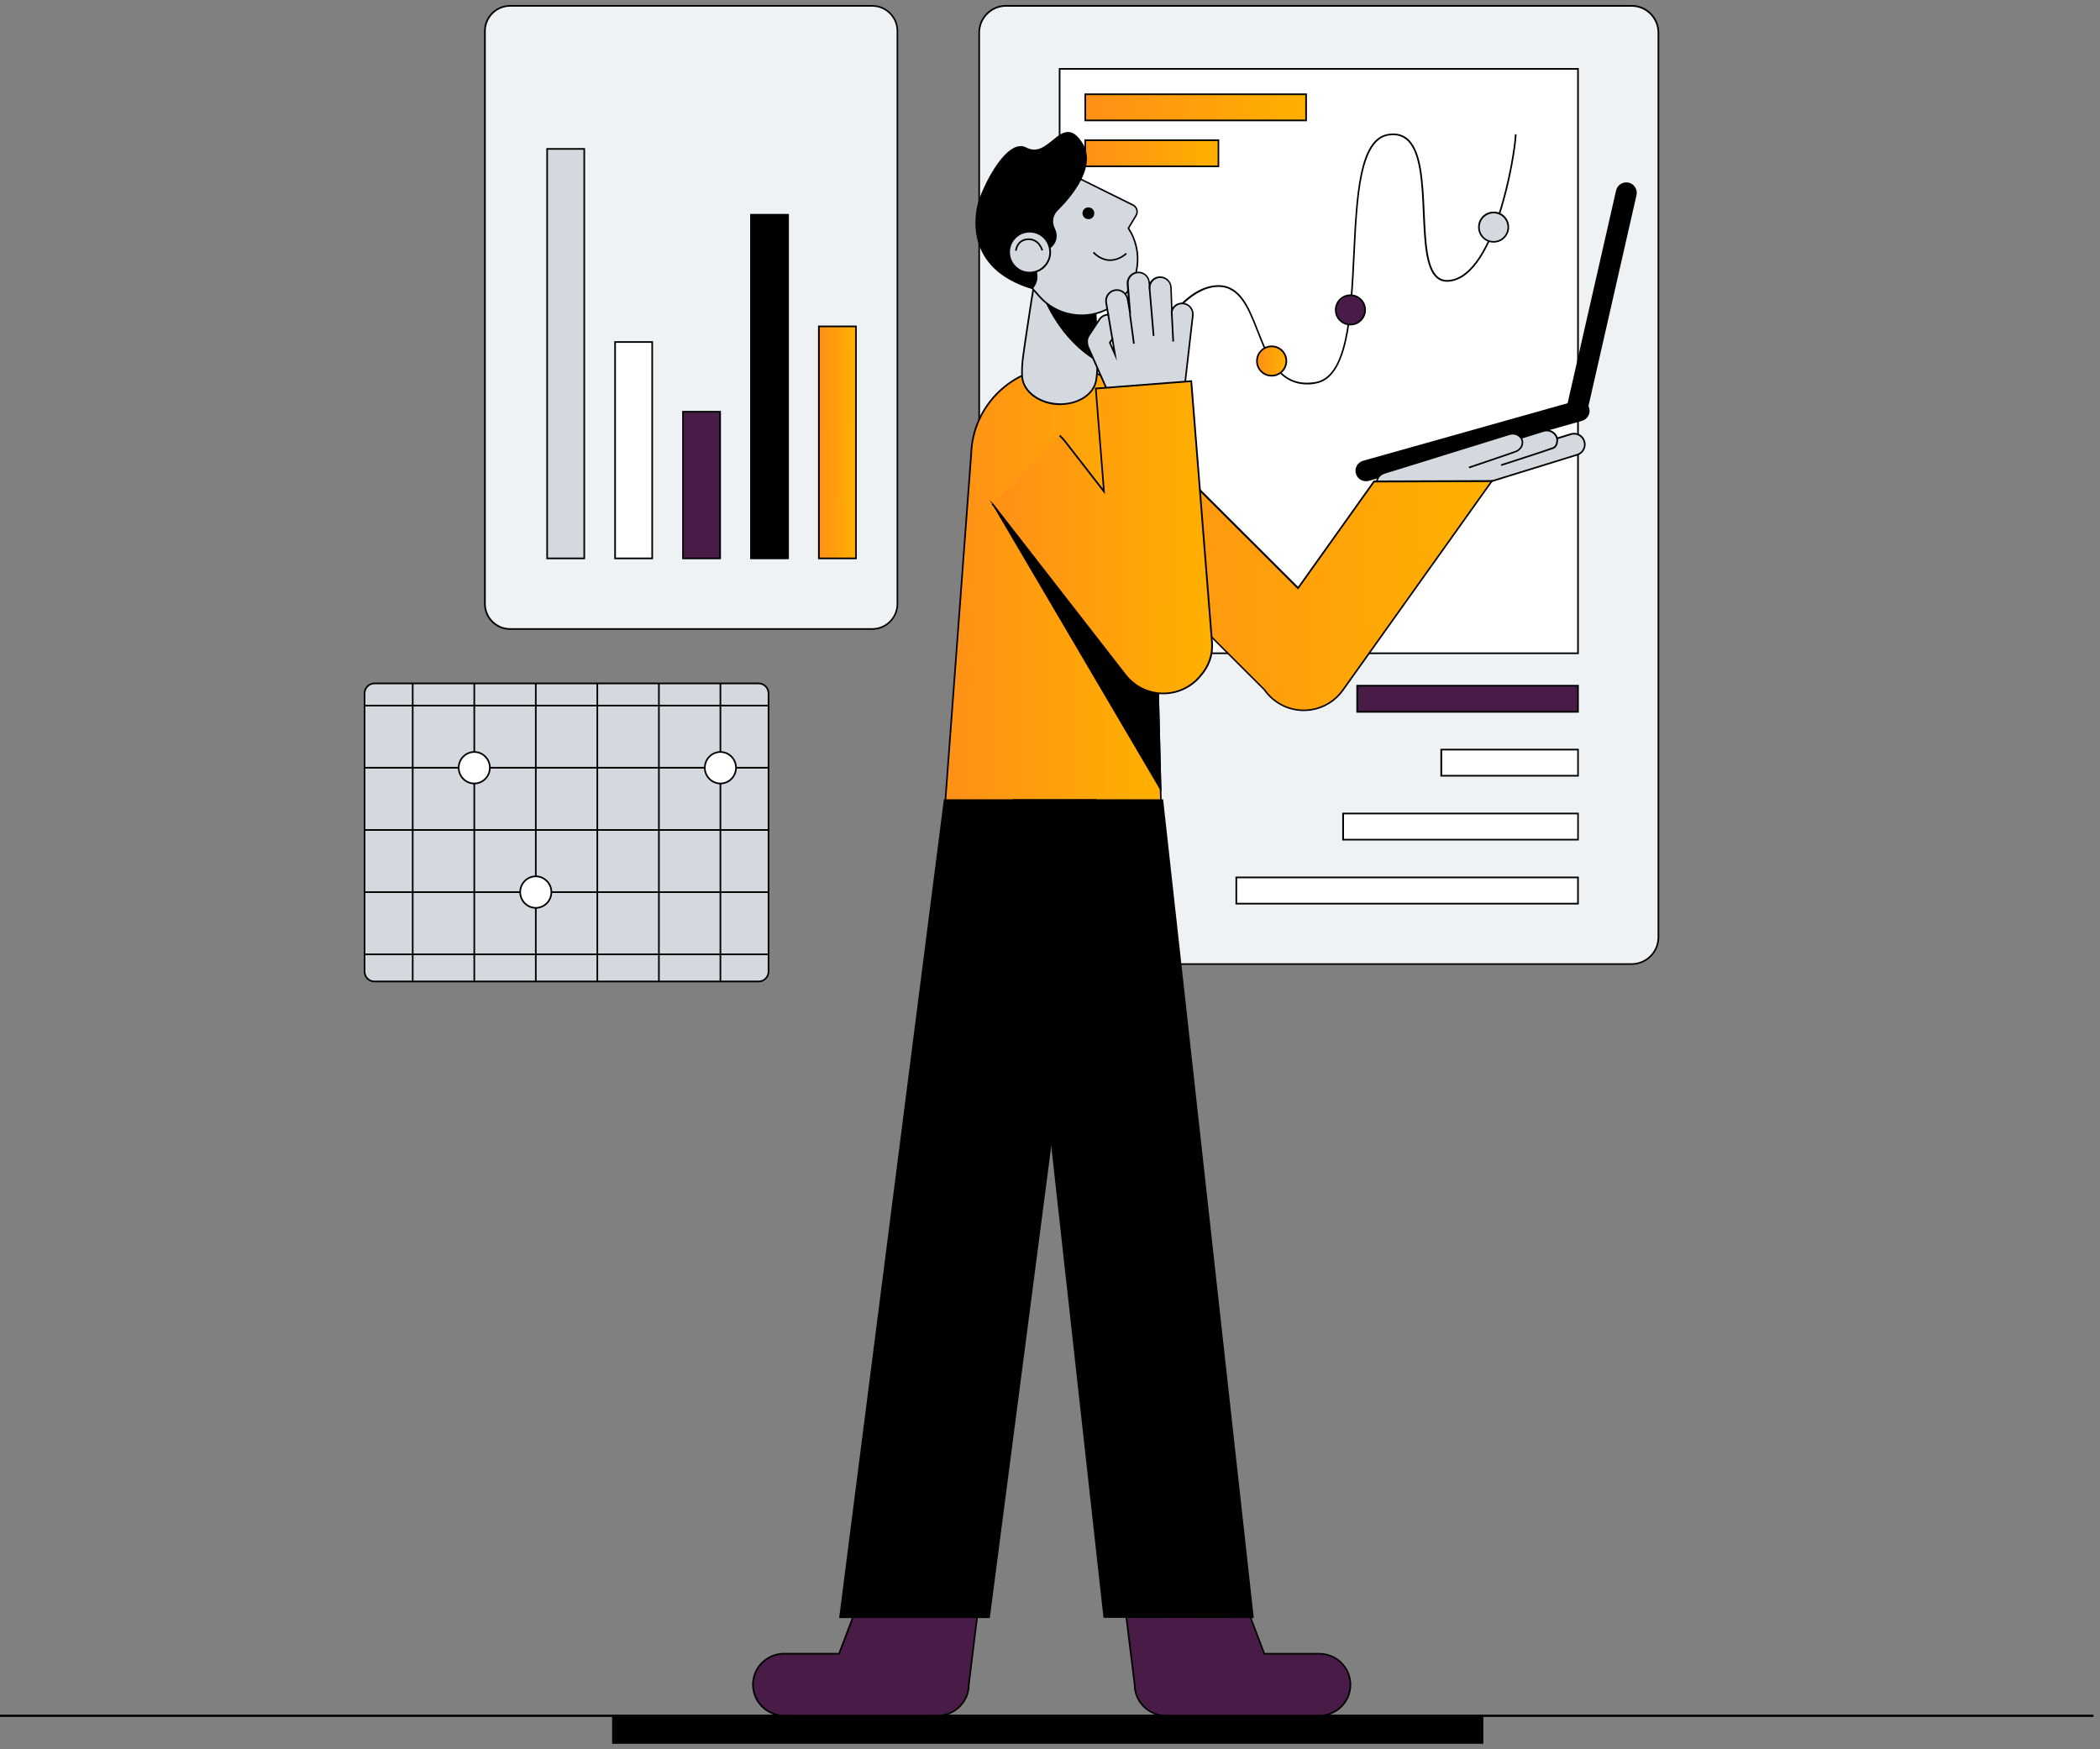
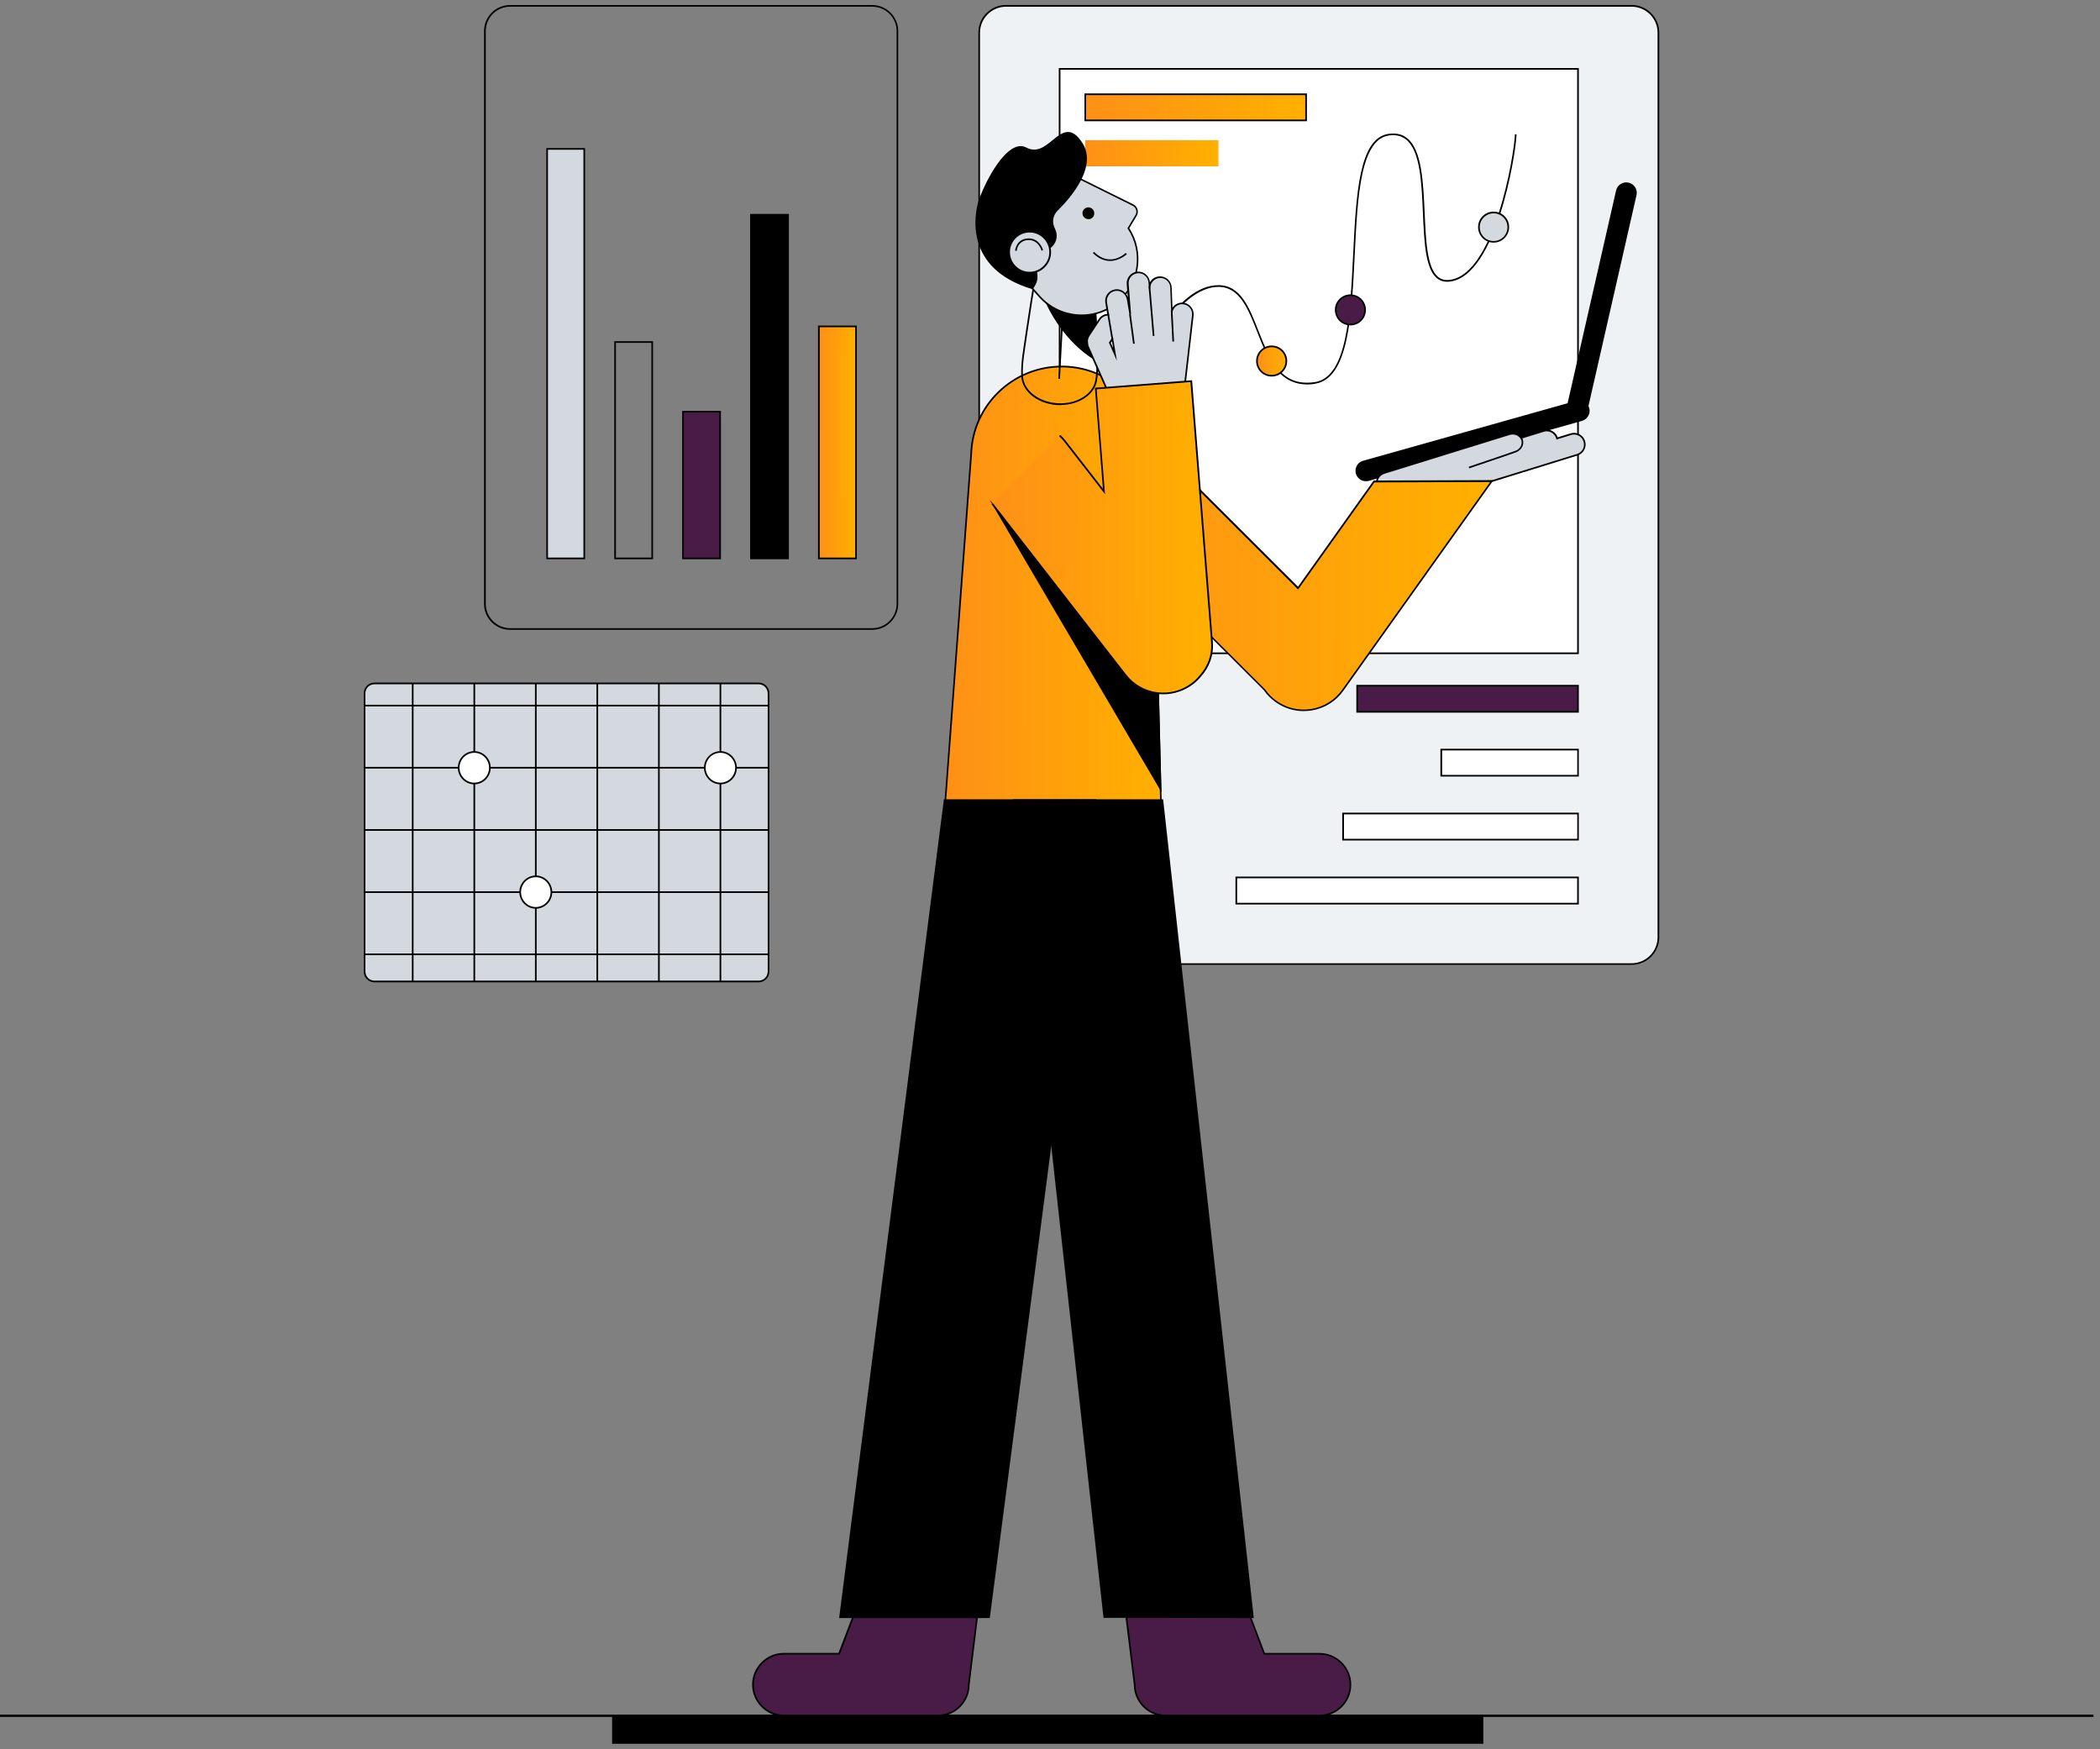
<svg xmlns="http://www.w3.org/2000/svg" width="305" height="254" viewBox="0 0 305 254" fill="none">
  <rect x="0" y="0" width="305" height="254" fill="#808080" stroke="none" />
  <path fill-rule="evenodd" clip-rule="evenodd" d="M236.966 140H146.112C143.966 140 142.215 138.264 142.215 136.108V4.732C142.215 2.588 143.954 0.84 146.112 0.84H236.966C239.112 0.84 240.863 2.576 240.863 4.732V136.108C240.863 138.264 239.112 140 236.966 140Z" fill="#EFF2F4" />
  <path fill-rule="evenodd" clip-rule="evenodd" d="M236.966 140.121H146.113C143.907 140.121 142.096 138.324 142.096 136.109V4.733C142.096 2.529 143.895 0.721 146.113 0.721H236.966C239.173 0.721 240.984 2.517 240.984 4.733V136.109C240.984 138.324 239.185 140.121 236.966 140.121ZM146.113 0.972C144.038 0.972 142.335 2.661 142.335 4.745V136.121C142.335 138.193 144.026 139.893 146.113 139.893H236.966C239.041 139.893 240.744 138.204 240.744 136.121V4.745C240.744 2.673 239.053 0.972 236.966 0.972H146.113Z" fill="black" />
  <rect x="153.896" y="10.002" width="75.287" height="84.874" fill="white" />
  <path fill-rule="evenodd" clip-rule="evenodd" d="M229.305 94.995H153.777V9.882H229.305V94.995ZM154.017 94.755H229.064V10.121H154.017V94.755Z" fill="black" />
  <path fill-rule="evenodd" clip-rule="evenodd" d="M189.861 55.833C188.098 55.833 186.647 55.151 185.46 53.762C184.201 52.276 183.374 50.193 182.582 48.169C181.275 44.828 180.028 41.666 176.97 41.666H176.958C173.444 41.678 170.29 45.462 168.263 48.648C166.057 52.109 164.678 55.618 164.654 55.654L164.426 55.57C164.438 55.534 165.829 52.001 168.047 48.516C171.046 43.81 174.032 41.426 176.946 41.414H176.958C180.184 41.414 181.443 44.648 182.786 48.073C184.369 52.097 186 56.264 190.989 55.486C195.654 54.756 196.097 45.714 196.529 36.971C196.961 28.277 197.357 20.061 201.674 19.439C202.765 19.283 203.688 19.498 204.408 20.097C206.507 21.834 206.71 26.456 206.914 30.912C207.094 34.971 207.262 38.804 208.797 40.157C209.229 40.54 209.756 40.708 210.392 40.66C213.894 40.396 216.28 35.271 217.647 31.019C219.194 26.241 219.974 21.079 220.022 19.498L220.262 19.51C220.202 21.103 219.422 26.301 217.875 31.103C216.472 35.426 214.05 40.636 210.404 40.911C209.709 40.959 209.109 40.78 208.629 40.349C207.01 38.923 206.842 35.043 206.662 30.935C206.471 26.516 206.267 21.953 204.252 20.289C203.568 19.726 202.741 19.534 201.698 19.678C199.863 19.942 198.604 21.798 197.848 25.343C197.165 28.552 196.961 32.84 196.757 36.995C196.325 45.834 195.869 54.971 191.013 55.726C190.641 55.809 190.233 55.833 189.861 55.833Z" fill="black" />
  <rect x="179.559" y="127.426" width="49.624" height="3.796" fill="white" />
  <path fill-rule="evenodd" clip-rule="evenodd" d="M229.303 131.354H179.439V127.306H229.303V131.354ZM179.679 131.114H229.063V127.545H179.679V131.114Z" fill="black" />
  <rect x="195.078" y="118.145" width="34.118" height="3.796" fill="white" />
  <path fill-rule="evenodd" clip-rule="evenodd" d="M229.303 122.061H194.945V118.025H229.303V122.061ZM195.197 121.822H229.075V118.265H195.197V121.822Z" fill="black" />
  <rect x="209.336" y="108.863" width="19.859" height="3.796" fill="white" />
  <path fill-rule="evenodd" clip-rule="evenodd" d="M229.302 112.779H209.203V108.743H229.302V112.779ZM209.455 112.54H229.074V108.983H209.455V112.54Z" fill="black" />
  <rect x="197.117" y="99.582" width="32.067" height="3.796" fill="#491B47" />
  <path fill-rule="evenodd" clip-rule="evenodd" d="M229.303 103.498H196.996V99.462H229.303V103.498ZM197.236 103.258H229.063V99.701H197.236V103.258Z" fill="black" />
  <rect x="157.625" y="13.679" width="32.067" height="3.796" fill="url(#paint0_linear_238_738)" />
  <path fill-rule="evenodd" clip-rule="evenodd" d="M189.813 17.606H157.506V13.57H189.813V17.606ZM157.745 17.367H189.573V13.81H157.745V17.367Z" fill="black" />
  <rect x="157.625" y="20.361" width="19.343" height="3.796" fill="url(#paint1_linear_238_738)" />
-   <path fill-rule="evenodd" clip-rule="evenodd" d="M177.077 24.277H157.494V20.241H177.077V24.277ZM157.746 24.038H176.85V20.481H157.746V24.038Z" fill="black" />
  <ellipse cx="216.928" cy="32.995" rx="2.135" ry="2.132" fill="#D3D9DE" />
  <path fill-rule="evenodd" clip-rule="evenodd" d="M216.928 35.235C215.681 35.235 214.674 34.229 214.674 32.984C214.674 31.738 215.681 30.732 216.928 30.732C218.176 30.732 219.183 31.738 219.183 32.984C219.183 34.229 218.176 35.235 216.928 35.235ZM216.928 30.984C215.813 30.984 214.913 31.882 214.913 32.996C214.913 34.11 215.813 35.008 216.928 35.008C218.043 35.008 218.943 34.11 218.943 32.996C218.943 31.882 218.043 30.984 216.928 30.984Z" fill="black" />
  <ellipse cx="184.691" cy="52.432" rx="2.135" ry="2.132" fill="url(#paint2_linear_238_738)" />
  <path fill-rule="evenodd" clip-rule="evenodd" d="M184.692 54.685C183.445 54.685 182.438 53.679 182.438 52.433C182.438 51.188 183.445 50.182 184.692 50.182C185.939 50.182 186.947 51.188 186.947 52.433C186.947 53.679 185.927 54.685 184.692 54.685ZM184.692 50.421C183.577 50.421 182.677 51.319 182.677 52.433C182.677 53.547 183.577 54.445 184.692 54.445C185.807 54.445 186.706 53.547 186.706 52.433C186.706 51.319 185.795 50.421 184.692 50.421Z" fill="black" />
  <ellipse cx="196.133" cy="45.008" rx="2.135" ry="2.132" fill="#491B47" />
  <path fill-rule="evenodd" clip-rule="evenodd" d="M196.131 47.259C194.884 47.259 193.877 46.253 193.877 45.007C193.877 43.762 194.884 42.756 196.131 42.756C197.379 42.756 198.386 43.762 198.386 45.007C198.386 46.253 197.379 47.259 196.131 47.259ZM196.131 42.995C195.016 42.995 194.117 43.894 194.117 45.007C194.117 46.121 195.016 47.019 196.131 47.019C197.247 47.019 198.146 46.121 198.146 45.007C198.146 43.894 197.247 42.995 196.131 42.995Z" fill="black" />
-   <path fill-rule="evenodd" clip-rule="evenodd" d="M126.673 91.349H74.077C72.057 91.349 70.42 89.714 70.42 87.696V4.505C70.42 2.487 72.057 0.852 74.077 0.852H126.673C128.692 0.852 130.33 2.487 130.33 4.505V87.696C130.33 89.714 128.692 91.349 126.673 91.349Z" fill="#EFF2F4" />
  <path fill-rule="evenodd" clip-rule="evenodd" d="M126.673 91.469H74.077C71.998 91.469 70.301 89.774 70.301 87.696V4.505C70.301 2.428 71.998 0.732 74.077 0.732H126.673C128.753 0.732 130.45 2.428 130.45 4.505V87.696C130.45 89.774 128.753 91.469 126.673 91.469ZM74.089 0.971C72.141 0.971 70.552 2.559 70.552 4.505V87.696C70.552 89.642 72.141 91.23 74.089 91.23H126.685C128.633 91.23 130.223 89.642 130.223 87.696V4.505C130.223 2.559 128.633 0.971 126.685 0.971H74.089Z" fill="black" />
  <rect x="79.467" y="21.625" width="5.39" height="59.468" fill="#D3D9DE" />
  <path fill-rule="evenodd" clip-rule="evenodd" d="M84.977 81.213H79.348V21.506H84.977V81.213ZM79.587 80.974H84.737V21.744H79.587V80.974Z" fill="black" />
-   <rect x="89.338" y="49.67" width="5.39" height="31.412" fill="white" />
  <path fill-rule="evenodd" clip-rule="evenodd" d="M94.846 81.213H89.217V49.551H94.846V81.213ZM89.456 80.974H94.607V49.789H89.456V80.974Z" fill="black" />
  <rect x="99.197" y="59.795" width="5.39" height="21.287" fill="#491B47" />
  <path fill-rule="evenodd" clip-rule="evenodd" d="M104.707 81.213H99.078V59.675H104.707V81.213ZM99.317 80.974H104.468V59.913H99.317V80.974Z" fill="black" />
  <rect x="109.068" y="31.177" width="5.39" height="49.905" fill="black" />
  <path fill-rule="evenodd" clip-rule="evenodd" d="M114.576 81.212H108.947V31.068H114.576V81.212ZM109.186 80.973H114.337V31.307H109.186V80.973Z" fill="black" />
  <rect x="118.939" y="47.401" width="5.39" height="33.68" fill="url(#paint3_linear_238_738)" />
  <path fill-rule="evenodd" clip-rule="evenodd" d="M124.437 81.213H118.809V47.282H124.437V81.213ZM119.06 80.974H124.211V47.521H119.06V80.974Z" fill="black" />
  <rect y="249.017" width="304.056" height="0.328" fill="black" />
  <rect x="89.019" y="249.187" width="126.296" height="3.935" fill="black" />
  <path fill-rule="evenodd" clip-rule="evenodd" d="M215.436 253.244H88.9V249.065H215.436V253.244ZM89.141 253.001H215.197V249.309H89.141V253.001Z" fill="black" />
  <path fill-rule="evenodd" clip-rule="evenodd" d="M229.724 61.006L198.762 69.715C198.017 69.919 197.237 69.487 197.033 68.745V68.745C196.829 68.002 197.261 67.223 198.005 67.019L228.967 58.31C229.712 58.106 230.492 58.538 230.696 59.281V59.281C230.9 60.023 230.468 60.79 229.724 61.006Z" fill="black" />
  <path fill-rule="evenodd" clip-rule="evenodd" d="M198.39 69.884C198.137 69.884 197.873 69.824 197.645 69.692C197.285 69.488 197.033 69.165 196.925 68.782C196.697 67.979 197.165 67.14 197.981 66.913L228.943 58.203C229.328 58.096 229.748 58.144 230.096 58.347C230.444 58.551 230.708 58.874 230.816 59.258C230.924 59.641 230.876 60.06 230.672 60.408C230.468 60.755 230.144 61.019 229.76 61.127L198.798 69.836C198.666 69.872 198.534 69.884 198.39 69.884ZM229.351 58.383C229.231 58.383 229.123 58.395 229.003 58.431L198.041 67.141C197.357 67.332 196.961 68.039 197.153 68.722C197.249 69.045 197.465 69.321 197.765 69.489C198.065 69.656 198.413 69.692 198.737 69.608L229.699 60.899C230.024 60.803 230.3 60.587 230.468 60.288C230.636 59.989 230.672 59.641 230.588 59.318C230.492 58.994 230.276 58.719 229.976 58.551C229.772 58.431 229.567 58.383 229.351 58.383Z" fill="black" />
  <path fill-rule="evenodd" clip-rule="evenodd" d="M227.696 58.981L234.827 27.678C234.995 26.923 235.751 26.456 236.508 26.624V26.624C237.264 26.792 237.732 27.546 237.564 28.301L230.433 59.604C230.265 60.359 229.509 60.826 228.752 60.659V60.659C228.008 60.479 227.528 59.736 227.696 58.981Z" fill="black" />
  <path fill-rule="evenodd" clip-rule="evenodd" d="M229.061 60.814C228.953 60.814 228.833 60.802 228.725 60.778C228.329 60.694 227.993 60.455 227.777 60.107C227.561 59.76 227.489 59.353 227.585 58.957L234.716 27.666C234.8 27.271 235.04 26.935 235.388 26.72C235.736 26.504 236.145 26.432 236.541 26.528C236.937 26.612 237.273 26.851 237.489 27.199C237.705 27.546 237.777 27.954 237.681 28.349L230.55 59.652C230.382 60.335 229.758 60.814 229.061 60.814ZM236.193 26.72C235.953 26.72 235.725 26.791 235.508 26.923C235.22 27.103 235.016 27.39 234.944 27.726L227.813 59.017C227.741 59.353 227.801 59.688 227.981 59.975C228.161 60.263 228.449 60.467 228.785 60.539C229.47 60.694 230.166 60.263 230.322 59.58L237.453 28.277C237.525 27.942 237.465 27.606 237.285 27.319C237.105 27.031 236.817 26.827 236.481 26.756C236.385 26.72 236.289 26.72 236.193 26.72Z" fill="black" />
  <path fill-rule="evenodd" clip-rule="evenodd" d="M230.107 64.085C229.855 63.259 228.978 62.803 228.15 63.055L226.157 63.678C226.157 63.654 226.145 63.642 226.145 63.618V63.618C225.893 62.791 225.016 62.336 224.188 62.588L220.947 63.594C220.562 63.103 219.89 62.863 219.254 63.067L201.03 68.686C200.201 68.937 199.745 69.812 199.997 70.638V70.638C200.249 71.465 201.126 71.92 201.954 71.668L205.195 70.662C205.58 71.153 206.252 71.393 206.888 71.189L208.881 70.566C208.881 70.59 208.893 70.602 208.893 70.626V70.626C209.145 71.453 210.022 71.908 210.85 71.656L229.05 66.014C229.903 65.786 230.359 64.912 230.107 64.085Z" fill="#D3D9DE" />
  <path fill-rule="evenodd" clip-rule="evenodd" d="M201.498 71.872C201.234 71.872 200.958 71.812 200.718 71.68C200.322 71.477 200.022 71.117 199.89 70.686C199.758 70.255 199.794 69.799 200.01 69.404C200.214 69.009 200.574 68.709 201.006 68.578L219.194 62.935C219.831 62.743 220.539 62.947 220.971 63.438L224.141 62.456C224.573 62.324 225.029 62.36 225.425 62.576C225.809 62.779 226.098 63.103 226.23 63.51L228.102 62.935C228.535 62.803 228.991 62.839 229.387 63.055C229.783 63.258 230.083 63.618 230.215 64.049V64.049C230.347 64.48 230.311 64.936 230.095 65.331C229.891 65.726 229.531 66.026 229.099 66.158L210.911 71.788C210.046 72.064 209.11 71.585 208.822 70.734L206.949 71.309C206.313 71.501 205.604 71.297 205.172 70.806L202.003 71.788C201.834 71.848 201.666 71.872 201.498 71.872ZM219.698 63.103C219.554 63.103 219.41 63.127 219.278 63.163L201.066 68.805C200.694 68.925 200.394 69.165 200.214 69.512C200.034 69.847 199.998 70.243 200.118 70.614C200.238 70.986 200.478 71.285 200.826 71.465C201.162 71.644 201.558 71.68 201.93 71.561L205.256 70.53L205.304 70.59C205.676 71.058 206.3 71.261 206.877 71.081L208.99 70.422L209.026 70.566C209.026 70.578 209.026 70.59 209.038 70.602C209.278 71.357 210.082 71.788 210.85 71.549L229.039 65.93C229.411 65.81 229.711 65.571 229.891 65.223C230.071 64.888 230.107 64.493 229.987 64.121V64.121C229.867 63.75 229.627 63.45 229.279 63.271C228.943 63.091 228.547 63.055 228.174 63.175L226.061 63.834L226.025 63.69C226.025 63.678 226.025 63.666 226.013 63.654C225.893 63.283 225.653 62.983 225.305 62.803C224.957 62.624 224.573 62.588 224.201 62.708L220.875 63.738L220.827 63.678C220.563 63.306 220.131 63.103 219.698 63.103Z" fill="black" />
  <path fill-rule="evenodd" clip-rule="evenodd" d="M191.643 240.165H183.635L179.157 228.4L163.094 230.88L164.787 244.657C164.787 247.125 166.815 249.149 169.289 249.149H191.631C194.104 249.149 196.133 247.125 196.133 244.657V244.657C196.145 242.189 194.116 240.165 191.643 240.165Z" fill="#491B47" />
  <path fill-rule="evenodd" clip-rule="evenodd" d="M191.642 249.269H169.3C166.755 249.269 164.678 247.209 164.678 244.669L162.961 230.784L179.228 228.269L179.264 228.364L183.706 240.057H191.63C194.175 240.057 196.252 242.129 196.252 244.669C196.252 247.209 194.187 249.269 191.642 249.269ZM163.237 230.976L164.918 244.657C164.918 247.065 166.887 249.03 169.3 249.03H191.642C194.055 249.03 196.024 247.065 196.024 244.657C196.024 242.249 194.055 240.284 191.642 240.284H183.55L183.526 240.213L179.084 228.532L163.237 230.976Z" fill="black" />
  <path fill-rule="evenodd" clip-rule="evenodd" d="M113.871 240.165H121.879L126.357 228.4L142.42 230.88L140.727 244.657C140.727 247.125 138.698 249.149 136.225 249.149H113.883C111.41 249.149 109.381 247.125 109.381 244.657V244.657C109.369 242.189 111.386 240.165 113.871 240.165Z" fill="#491B47" />
  <path fill-rule="evenodd" clip-rule="evenodd" d="M136.201 249.269H113.858C111.313 249.269 109.236 247.197 109.236 244.657C109.236 242.117 111.313 240.045 113.858 240.045H121.782L126.26 228.269L126.356 228.281L142.527 230.772L142.515 230.892L140.823 244.669C140.823 247.209 138.746 249.269 136.201 249.269ZM113.871 240.284C111.458 240.284 109.489 242.249 109.489 244.657C109.489 247.065 111.458 249.03 113.871 249.03H136.213C138.626 249.03 140.595 247.065 140.595 244.657V244.645L142.276 230.976L126.428 228.532L121.962 240.284H113.871Z" fill="black" />
  <path fill-rule="evenodd" clip-rule="evenodd" d="M199.554 69.931L188.521 85.409L166.131 63.067C163.418 60.359 159.012 60.359 156.299 63.067V63.067C153.585 65.774 153.585 70.171 156.299 72.878L183.635 100.156C184.079 100.791 184.644 101.366 185.304 101.845V101.845C188.425 104.074 192.771 103.343 195.004 100.228L216.674 69.871L199.554 69.931Z" fill="url(#paint4_linear_238_738)" />
  <path fill-rule="evenodd" clip-rule="evenodd" d="M189.348 103.271C187.884 103.271 186.467 102.816 185.255 101.953C184.594 101.486 184.018 100.911 183.562 100.24L156.225 72.962C154.893 71.632 154.148 69.859 154.148 67.966C154.148 66.086 154.881 64.313 156.225 62.971C157.558 61.641 159.335 60.898 161.232 60.898C163.129 60.898 164.893 61.629 166.238 62.971L188.52 85.206L199.505 69.787L216.913 69.728L195.111 100.312C194.019 101.845 192.386 102.864 190.513 103.175C190.129 103.235 189.733 103.271 189.348 103.271ZM161.22 61.162C159.395 61.162 157.678 61.869 156.381 63.163C155.085 64.457 154.377 66.158 154.377 67.99C154.377 69.811 155.085 71.525 156.381 72.818L183.73 100.108L183.742 100.12C184.186 100.767 184.738 101.318 185.387 101.786C186.875 102.84 188.676 103.259 190.477 102.96C192.278 102.66 193.851 101.678 194.919 100.192L216.433 70.003L199.613 70.063L188.532 85.613L188.436 85.517L166.046 63.175C164.761 61.869 163.044 61.162 161.22 61.162Z" fill="black" />
  <path fill-rule="evenodd" clip-rule="evenodd" d="M213.385 68.014L213.312 67.786C213.373 67.762 219.711 65.63 220.216 65.426C220.48 65.319 220.816 65.019 220.948 64.624C221.056 64.3 221.02 63.977 220.828 63.641L221.032 63.522C221.248 63.905 221.296 64.312 221.164 64.695C221.008 65.163 220.612 65.498 220.3 65.642C219.795 65.858 213.649 67.918 213.385 68.014Z" fill="black" />
-   <path fill-rule="evenodd" clip-rule="evenodd" d="M218.043 67.667L217.971 67.44C218.043 67.416 225.114 65.139 225.558 64.936C226.146 64.672 226.038 63.69 226.038 63.69L226.278 63.666C226.278 63.714 226.411 64.828 225.666 65.163C225.21 65.355 218.343 67.571 218.043 67.667Z" fill="black" />
  <path fill-rule="evenodd" clip-rule="evenodd" d="M168.759 122.342L137.305 116.305L141.05 65.965C141.254 58.73 147.317 53.027 154.569 53.231V53.231C161.82 53.434 167.534 59.484 167.33 66.72L168.759 122.342Z" fill="url(#paint5_linear_238_738)" />
  <path fill-rule="evenodd" clip-rule="evenodd" d="M168.88 122.486L168.736 122.463L137.174 116.401L137.186 116.293L140.932 65.954C141.136 58.79 147.042 53.111 154.186 53.111C154.318 53.111 154.45 53.111 154.57 53.111C158.111 53.219 161.401 54.681 163.826 57.256C166.263 59.832 167.536 63.186 167.44 66.72L168.88 122.486ZM137.426 116.209L168.64 122.199L167.2 66.72C167.296 63.246 166.035 59.94 163.658 57.424C161.269 54.896 158.04 53.459 154.57 53.351C154.438 53.351 154.318 53.351 154.186 53.351C147.175 53.351 141.376 58.934 141.172 65.966L137.426 116.209Z" fill="black" />
  <path fill-rule="evenodd" clip-rule="evenodd" d="M153.707 55.012L154.66 37.319L154.9 37.332L153.947 55.025L153.707 55.012Z" fill="black" />
-   <path fill-rule="evenodd" clip-rule="evenodd" d="M159.37 53.111C159.346 53.854 159.31 54.585 159.178 55.316C158.842 57.197 156.753 58.658 154.136 58.718C151.159 58.778 148.613 56.993 148.457 54.753C148.397 54.01 148.445 53.279 148.505 52.536C148.577 51.806 148.697 51.063 148.793 50.332L149.118 48.128L149.454 45.923C149.562 45.193 149.682 44.462 149.802 43.719C149.922 42.989 150.042 42.258 150.162 41.515C150.282 40.784 150.414 40.053 150.546 39.323C150.678 38.592 150.81 37.861 150.942 37.13C151.195 35.813 152.659 34.782 154.496 34.734C156.225 34.687 157.762 35.525 158.338 36.699C158.47 36.963 158.554 37.25 158.578 37.538C158.626 38.077 158.662 38.628 158.698 39.167C158.71 39.371 158.722 39.562 158.734 39.766C158.782 40.509 158.842 41.251 158.878 41.994C158.914 42.521 158.938 43.06 158.974 43.587C158.986 43.791 158.998 44.007 159.01 44.21C159.034 44.63 159.058 45.037 159.07 45.456C159.082 45.78 159.106 46.103 159.118 46.427L159.19 48.212L159.214 48.643L159.298 50.859C159.31 51.362 159.334 51.865 159.346 52.357C159.37 52.632 159.37 52.872 159.37 53.111Z" fill="#D3D9DE" />
  <path fill-rule="evenodd" clip-rule="evenodd" d="M154.006 58.837C151.029 58.837 148.508 57.029 148.339 54.752C148.291 54.046 148.315 53.351 148.387 52.524C148.435 51.961 148.52 51.386 148.604 50.835C148.628 50.655 148.652 50.488 148.676 50.308L149 48.104L149.336 45.899C149.42 45.348 149.504 44.797 149.588 44.258L149.672 43.695C149.768 43.072 149.876 42.437 149.984 41.814L150.044 41.491C150.14 40.928 150.236 40.341 150.344 39.79L150.428 39.298C150.548 38.604 150.681 37.861 150.825 37.106C151.089 35.705 152.637 34.662 154.498 34.614C156.251 34.566 157.836 35.381 158.46 36.651C158.604 36.926 158.688 37.226 158.712 37.537C158.76 38.053 158.796 38.556 158.832 39.167C158.844 39.298 158.844 39.43 158.856 39.562L158.868 39.766C158.88 39.993 158.904 40.209 158.916 40.437C158.952 40.952 158.988 41.479 159.012 41.994C159.048 42.521 159.072 43.06 159.108 43.587C159.12 43.791 159.132 44.007 159.144 44.21L159.228 45.708C159.24 45.947 159.252 46.187 159.264 46.426L159.36 48.643L159.444 50.871C159.444 51.039 159.456 51.206 159.469 51.374C159.481 51.697 159.493 52.033 159.505 52.368C159.505 52.56 159.517 52.824 159.505 53.087V53.087C159.481 53.914 159.444 54.609 159.312 55.315C158.952 57.292 156.779 58.766 154.15 58.814C154.102 58.837 154.054 58.837 154.006 58.837ZM154.63 34.854C154.594 34.854 154.546 34.854 154.51 34.854C152.769 34.902 151.316 35.872 151.064 37.154C150.92 37.909 150.788 38.651 150.668 39.346L150.584 39.837C150.488 40.401 150.38 40.975 150.284 41.539L150.224 41.862C150.116 42.473 150.02 43.108 149.912 43.731L149.828 44.294C149.744 44.833 149.648 45.384 149.576 45.935L149.24 48.139L148.915 50.332C148.891 50.511 148.867 50.679 148.843 50.859C148.759 51.41 148.675 51.973 148.627 52.524C148.555 53.339 148.519 54.022 148.579 54.716C148.735 56.861 151.16 58.574 154.006 58.574C154.054 58.574 154.09 58.574 154.138 58.574C156.659 58.526 158.724 57.136 159.072 55.279C159.192 54.597 159.24 53.914 159.252 53.087C159.252 52.824 159.252 52.572 159.252 52.368C159.24 52.033 159.228 51.697 159.216 51.374C159.204 51.206 159.204 51.039 159.192 50.871L159.084 48.211L159.012 46.426C159 46.187 158.988 45.947 158.976 45.708L158.892 44.21C158.88 43.994 158.868 43.791 158.856 43.587C158.832 43.048 158.796 42.521 158.76 41.994C158.736 41.479 158.7 40.952 158.664 40.436C158.652 40.209 158.628 39.993 158.616 39.766L158.604 39.562C158.592 39.43 158.58 39.298 158.58 39.167C158.532 38.568 158.496 38.052 158.46 37.537C158.436 37.262 158.364 36.998 158.232 36.735C157.691 35.62 156.215 34.854 154.63 34.854Z" fill="black" />
  <path fill-rule="evenodd" clip-rule="evenodd" d="M159.371 52.393C157.33 51.195 155.745 49.626 154.557 48.116C154.437 47.972 154.328 47.828 154.22 47.685C152.396 45.229 151.615 43.06 151.615 43.06L154.461 43.276L158.999 43.612C159.011 43.815 159.023 44.031 159.035 44.235C159.059 44.654 159.083 45.061 159.095 45.48C159.107 45.804 159.131 46.127 159.143 46.451L159.215 48.236L159.239 48.667L159.323 50.883C159.335 51.386 159.359 51.89 159.371 52.393Z" fill="black" />
  <path fill-rule="evenodd" clip-rule="evenodd" d="M159.491 52.596L159.311 52.488C157.51 51.434 155.877 49.984 154.461 48.187C154.341 48.043 154.233 47.888 154.124 47.744C152.312 45.312 151.507 43.108 151.507 43.084L151.447 42.916L159.119 43.479V43.587C159.131 43.791 159.143 44.006 159.155 44.222L159.239 45.719C159.251 45.959 159.263 46.199 159.275 46.438L159.371 48.654L159.455 50.883C159.455 51.05 159.467 51.218 159.479 51.386C159.491 51.709 159.503 52.045 159.515 52.38L159.491 52.596ZM151.795 43.18C152.023 43.743 152.816 45.588 154.316 47.6C154.424 47.744 154.532 47.888 154.652 48.032C155.997 49.745 157.546 51.134 159.251 52.164C159.239 51.901 159.239 51.637 159.227 51.386C159.215 51.218 159.215 51.05 159.202 50.883L159.094 48.223L159.022 46.438C159.01 46.199 158.998 45.959 158.986 45.719L158.902 44.222C158.89 44.042 158.89 43.874 158.878 43.695L151.795 43.18Z" fill="black" />
  <path fill-rule="evenodd" clip-rule="evenodd" d="M147.737 27.103V27.103C150.186 24.935 153.62 24.515 156.441 25.761V25.761L156.477 25.785C156.693 25.881 156.897 25.989 157.113 26.097L164.533 29.762C165.121 30.026 165.349 30.745 165.013 31.308L163.897 33.153C166.106 36.471 165.577 41.035 162.504 43.755V43.755C159.142 46.726 153.956 46.414 150.979 43.06L147.029 38.616C144.052 35.249 144.376 30.074 147.737 27.103Z" fill="#D3D9DE" />
  <path fill-rule="evenodd" clip-rule="evenodd" d="M157.09 45.912C154.797 45.912 152.516 44.977 150.883 43.132L146.934 38.688C145.469 37.047 144.749 34.914 144.881 32.71C145.013 30.506 145.997 28.481 147.642 27.02C149.911 25.019 153.116 24.42 155.95 25.45L155.854 25.354L156.514 25.678C156.73 25.774 156.946 25.881 157.15 25.989L164.558 29.655C164.87 29.799 165.098 30.062 165.206 30.386C165.302 30.709 165.266 31.069 165.086 31.356L164.017 33.141C166.238 36.556 165.614 41.132 162.565 43.827C161.004 45.229 159.047 45.912 157.09 45.912ZM153.14 25.198C151.207 25.198 149.298 25.881 147.81 27.199V27.199C146.213 28.613 145.253 30.577 145.12 32.722C144.988 34.866 145.697 36.927 147.113 38.532L151.063 42.977C154.005 46.283 159.095 46.594 162.42 43.659C165.398 41.024 165.998 36.531 163.789 33.213L163.753 33.153L164.905 31.236C165.05 30.997 165.086 30.721 165.002 30.458C164.917 30.194 164.725 29.979 164.485 29.871L157.066 26.193C156.862 26.085 156.658 25.977 156.442 25.881L156.406 25.869C155.349 25.414 154.245 25.198 153.14 25.198Z" fill="black" />
  <path fill-rule="evenodd" clip-rule="evenodd" d="M153.2 33.513L152.996 33.021C152.648 32.159 152.852 31.176 153.512 30.529C155.493 28.565 159.227 24.168 157.114 20.838C154.221 16.297 152.528 23.401 148.998 21.545C146.273 20.107 142.791 27.235 142.167 29.451C141.507 31.787 140.546 39.071 149.923 41.886L150.079 41.647C150.763 40.629 150.535 40.006 150.367 38.676L152.444 35.98V35.98C153.248 35.429 153.56 34.399 153.2 33.513Z" fill="black" />
  <path fill-rule="evenodd" clip-rule="evenodd" d="M149.983 42.006L149.899 41.982C139.898 38.987 141.615 30.985 142.059 29.403C142.563 27.618 144.976 22.443 147.414 21.401C148.002 21.149 148.554 21.161 149.058 21.425C150.583 22.227 151.747 21.281 152.876 20.359C153.704 19.676 154.497 19.041 155.361 19.185C155.997 19.292 156.598 19.808 157.21 20.766C158.158 22.251 158.074 24.096 156.958 26.241C156.045 28.002 154.629 29.583 153.596 30.601C152.972 31.224 152.78 32.147 153.116 32.961L153.32 33.453C153.692 34.387 153.368 35.465 152.54 36.04L150.511 38.688C150.535 38.855 150.559 38.999 150.571 39.143C150.715 40.149 150.811 40.76 150.199 41.683L149.983 42.006ZM148.242 21.461C148.002 21.461 147.761 21.521 147.509 21.629C145.252 22.587 142.827 27.571 142.287 29.475C141.855 31.009 140.186 38.784 149.874 41.731L149.982 41.563C150.547 40.724 150.463 40.173 150.319 39.191C150.295 39.035 150.271 38.868 150.247 38.676L150.235 38.628L152.348 35.873L152.36 35.861C153.104 35.358 153.404 34.387 153.068 33.548L152.864 33.057C152.504 32.159 152.708 31.129 153.404 30.434C155.181 28.661 159.083 24.192 156.982 20.886C156.405 19.987 155.853 19.508 155.289 19.412C154.521 19.293 153.776 19.892 152.996 20.538C151.867 21.461 150.583 22.503 148.914 21.629C148.722 21.521 148.482 21.461 148.242 21.461Z" fill="black" />
  <ellipse cx="149.538" cy="36.615" rx="2.977" ry="2.971" fill="#D3D9DE" />
  <path fill-rule="evenodd" clip-rule="evenodd" d="M149.54 39.707C148.856 39.707 148.208 39.479 147.655 39.06C146.995 38.557 146.575 37.826 146.467 37.011V37.011C146.251 35.322 147.439 33.765 149.144 33.549C150.837 33.322 152.397 34.52 152.626 36.221C152.734 37.035 152.518 37.85 152.013 38.509C151.509 39.168 150.777 39.587 149.96 39.695C149.804 39.707 149.672 39.707 149.54 39.707ZM146.707 36.987C146.803 37.742 147.199 38.413 147.799 38.88C148.399 39.347 149.156 39.551 149.912 39.443C150.668 39.347 151.341 38.952 151.809 38.353C152.277 37.754 152.481 36.999 152.373 36.245C152.169 34.687 150.728 33.585 149.168 33.789C147.607 33.992 146.502 35.43 146.707 36.987V36.987Z" fill="black" />
  <path fill-rule="evenodd" clip-rule="evenodd" d="M147.666 36.423L147.426 36.399C147.426 36.387 147.582 34.71 149.299 34.626C151.015 34.542 151.496 36.327 151.496 36.339L151.268 36.399C151.268 36.399 151.159 35.98 150.859 35.596C150.463 35.081 149.947 34.842 149.311 34.865C147.798 34.949 147.666 36.363 147.666 36.423Z" fill="black" />
  <ellipse cx="158.074" cy="30.96" rx="0.744" ry="0.743" fill="black" />
  <path fill-rule="evenodd" clip-rule="evenodd" d="M158.074 31.823C157.654 31.823 157.282 31.512 157.222 31.081C157.162 30.613 157.498 30.182 157.966 30.122C158.434 30.062 158.867 30.398 158.927 30.865C158.951 31.093 158.891 31.32 158.758 31.5C158.626 31.68 158.41 31.799 158.182 31.823C158.146 31.811 158.11 31.823 158.074 31.823ZM158.074 30.338C158.05 30.338 158.026 30.338 157.99 30.338C157.654 30.386 157.414 30.697 157.45 31.033C157.498 31.368 157.81 31.608 158.146 31.572C158.314 31.548 158.458 31.464 158.554 31.332C158.65 31.2 158.698 31.033 158.674 30.877C158.65 30.566 158.374 30.338 158.074 30.338Z" fill="black" />
  <path fill-rule="evenodd" clip-rule="evenodd" d="M161.22 37.897C160.463 37.897 159.599 37.609 158.723 36.747L158.891 36.579C161.22 38.903 163.405 36.819 163.501 36.735L163.669 36.903C163.657 36.914 162.624 37.897 161.22 37.897Z" fill="black" />
  <path fill-rule="evenodd" clip-rule="evenodd" d="M171.845 44.054C171.088 43.97 170.392 44.438 170.176 45.132L170.056 41.742C170.02 40.88 169.3 40.209 168.435 40.233C167.667 40.257 167.055 40.832 166.947 41.562L166.899 40.987C166.827 40.125 166.07 39.49 165.218 39.55C164.353 39.622 163.717 40.376 163.777 41.227L164.125 45.588L163.753 43.407C163.609 42.557 162.805 41.982 161.94 42.126C161.088 42.269 160.512 43.072 160.656 43.934L160.956 45.684C160.464 45.696 159.971 45.935 159.683 46.378L158.147 48.702C157.906 49.062 157.834 49.493 157.918 49.888C157.93 50.056 157.979 50.224 158.051 50.392L161.856 58.993C162.096 59.544 166.298 58.298 168.783 57.208C168.723 58.035 169.324 58.777 170.164 58.873V58.873C171.028 58.969 171.797 58.358 171.893 57.496L173.237 45.779C173.321 44.929 172.697 44.15 171.845 44.054ZM161.184 49.781L161.556 49.23L161.94 51.47L161.184 49.781Z" fill="#D3D9DE" />
  <path fill-rule="evenodd" clip-rule="evenodd" d="M162.276 59.257C161.82 59.257 161.76 59.126 161.736 59.054L157.93 50.452C157.858 50.284 157.81 50.105 157.798 49.925C157.702 49.482 157.786 49.026 158.039 48.655L159.575 46.331C159.851 45.912 160.308 45.636 160.812 45.588L160.536 43.971C160.38 43.061 161.004 42.186 161.916 42.03C162.745 41.887 163.537 42.378 163.801 43.156L163.645 41.264C163.609 40.82 163.753 40.377 164.041 40.042C164.329 39.694 164.738 39.491 165.194 39.455C165.638 39.419 166.082 39.562 166.418 39.85C166.766 40.138 166.971 40.545 167.007 41V41C167.283 40.497 167.811 40.161 168.423 40.138C168.879 40.126 169.3 40.281 169.636 40.581C169.96 40.892 170.152 41.3 170.176 41.755L170.284 44.678C170.632 44.175 171.233 43.887 171.869 43.959V43.959C172.793 44.067 173.454 44.906 173.357 45.828L172.013 57.544C171.965 57.987 171.737 58.395 171.389 58.67C171.04 58.946 170.596 59.078 170.152 59.03C169.312 58.934 168.687 58.251 168.663 57.424C167.439 57.952 165.866 58.503 164.521 58.862C163.321 59.161 162.661 59.257 162.276 59.257ZM162.205 42.234C162.121 42.234 162.048 42.246 161.964 42.258C161.58 42.318 161.256 42.533 161.028 42.845C160.8 43.156 160.716 43.54 160.776 43.923L161.1 45.816H160.956C160.476 45.828 160.044 46.068 159.779 46.463L158.243 48.787C158.027 49.11 157.955 49.506 158.039 49.889V49.901C158.051 50.069 158.087 50.212 158.159 50.368L161.964 58.97C162 59.054 162.517 59.15 164.45 58.622C165.83 58.239 167.511 57.652 168.736 57.113L168.916 57.029L168.904 57.233C168.844 58.011 169.408 58.682 170.176 58.766C170.56 58.814 170.933 58.706 171.245 58.467C171.545 58.227 171.737 57.88 171.785 57.496L173.13 45.78C173.226 44.989 172.649 44.27 171.857 44.187C171.173 44.103 170.524 44.522 170.32 45.181L170.116 45.84L169.972 41.755C169.948 40.964 169.276 40.341 168.471 40.365C167.775 40.389 167.199 40.904 167.091 41.587L166.935 42.605L166.803 41C166.767 40.617 166.599 40.269 166.298 40.018C166.01 39.766 165.626 39.646 165.242 39.682C164.858 39.718 164.51 39.886 164.257 40.185C164.005 40.485 163.885 40.856 163.921 41.24L164.269 45.6L164.029 45.624L163.657 43.444C163.501 42.725 162.889 42.234 162.205 42.234ZM162.216 52.393L161.052 49.757L161.628 48.895L162.216 52.393ZM161.328 49.793L161.664 50.548L161.496 49.554L161.328 49.793Z" fill="black" />
  <path fill-rule="evenodd" clip-rule="evenodd" d="M144.412 73.513L168.555 114.58L168.171 99.293L144.412 73.513Z" fill="black" />
  <path fill-rule="evenodd" clip-rule="evenodd" d="M168.688 115.035L143.74 72.603L168.291 99.246V99.294L168.688 115.035ZM145.085 74.424L168.436 114.125L168.063 99.353L145.085 74.424Z" fill="black" />
  <path fill-rule="evenodd" clip-rule="evenodd" d="M160.908 45.42L161.556 49.265Z" fill="#D3D9DE" />
  <path fill-rule="evenodd" clip-rule="evenodd" d="M160.793 45.448L161.029 45.408L161.685 49.258L161.448 49.298L160.793 45.448Z" fill="black" />
  <path fill-rule="evenodd" clip-rule="evenodd" d="M164.69 49.901L164.113 45.588Z" fill="#D3D9DE" />
  <path fill-rule="evenodd" clip-rule="evenodd" d="M163.99 45.618L164.228 45.587L164.805 49.897L164.567 49.929L163.99 45.618Z" fill="black" />
  <path fill-rule="evenodd" clip-rule="evenodd" d="M167.548 48.774L166.936 41.562Z" fill="#D3D9DE" />
  <path fill-rule="evenodd" clip-rule="evenodd" d="M166.815 41.572L167.054 41.551L167.668 48.773L167.428 48.793L166.815 41.572Z" fill="black" />
  <path fill-rule="evenodd" clip-rule="evenodd" d="M153.908 63.246C154.184 63.498 154.448 63.785 154.688 64.097L160.343 71.369L159.154 56.418L173.02 55.352L176.034 93.292C176.178 95.125 175.53 96.85 174.353 98.144C174.029 98.551 173.645 98.922 173.213 99.258C170.175 101.606 165.805 101.055 163.452 98.024L144.111 73.154" fill="url(#paint6_linear_238_738)" />
  <path fill-rule="evenodd" clip-rule="evenodd" d="M168.963 100.827C168.663 100.827 168.363 100.803 168.063 100.767C166.19 100.527 164.521 99.581 163.356 98.096L144.016 73.225L144.208 73.082L163.549 97.952C164.665 99.389 166.286 100.312 168.087 100.539C169.899 100.767 171.688 100.276 173.129 99.162C173.537 98.85 173.909 98.479 174.245 98.072C175.446 96.742 176.034 95.041 175.902 93.304L172.901 55.483L159.275 56.538L160.487 71.764L154.592 64.181C154.364 63.881 154.1 63.606 153.824 63.342L153.992 63.162C154.28 63.426 154.544 63.713 154.785 64.025L160.187 70.973L159.022 56.31L173.129 55.22L173.141 55.34L176.154 93.28C176.298 95.089 175.686 96.85 174.449 98.227C174.113 98.647 173.717 99.018 173.297 99.353C172.036 100.312 170.524 100.827 168.963 100.827Z" fill="black" />
  <path fill-rule="evenodd" clip-rule="evenodd" d="M170.404 49.589L170.176 45.133Z" fill="url(#paint7_linear_238_738)" />
  <path fill-rule="evenodd" clip-rule="evenodd" d="M170.05 45.141L170.289 45.129L170.517 49.592L170.277 49.604L170.05 45.141Z" fill="black" />
  <path fill-rule="evenodd" clip-rule="evenodd" d="M181.966 234.869L160.381 234.833L152.685 165.482L147.223 116.197H168.808L181.966 234.869Z" fill="black" />
  <path fill-rule="evenodd" clip-rule="evenodd" d="M182.097 234.989L160.272 234.953L160.26 234.845L152.576 165.494L147.102 116.077H168.928L168.94 116.185L182.097 234.989ZM160.487 234.713L181.833 234.749L168.711 116.317H147.366L160.487 234.713Z" fill="black" />
  <path fill-rule="evenodd" clip-rule="evenodd" d="M159.107 116.197L152.684 165.482L143.644 234.869H122.01L137.197 116.197H159.107Z" fill="black" />
  <path fill-rule="evenodd" clip-rule="evenodd" d="M143.753 234.989H121.879L121.891 234.857L137.09 116.077H159.24L159.228 116.209L143.753 234.989ZM122.155 234.749H143.549L158.976 116.317H137.306L122.155 234.749Z" fill="black" />
  <path fill-rule="evenodd" clip-rule="evenodd" d="M110.188 142.537H54.38C53.593 142.537 52.949 141.886 52.949 141.091V100.699C52.949 99.904 53.593 99.253 54.38 99.253H110.188C110.975 99.253 111.619 99.904 111.619 100.699V141.091C111.619 141.886 110.975 142.537 110.188 142.537Z" fill="#D3D9DE" />
  <path fill-rule="evenodd" clip-rule="evenodd" d="M110.188 142.658H54.381C53.522 142.658 52.83 141.959 52.83 141.091V100.699C52.83 99.832 53.522 99.133 54.381 99.133H110.188C111.047 99.133 111.739 99.832 111.739 100.699V141.091C111.739 141.959 111.047 142.658 110.188 142.658ZM54.38 99.374C53.653 99.374 53.068 99.964 53.068 100.699V141.091C53.068 141.826 53.653 142.417 54.38 142.417H110.188C110.916 142.417 111.5 141.826 111.5 141.091V100.699C111.5 99.964 110.916 99.374 110.188 99.374H54.38Z" fill="black" />
  <rect x="86.633" y="99.253" width="0.239" height="43.284" fill="black" />
  <rect x="95.578" y="99.253" width="0.239" height="43.284" fill="black" />
  <rect x="104.512" y="99.253" width="0.239" height="43.284" fill="black" />
  <rect x="68.766" y="99.253" width="0.239" height="43.284" fill="black" />
  <rect x="77.699" y="99.253" width="0.239" height="43.284" fill="black" />
  <rect x="59.82" y="99.253" width="0.239" height="43.284" fill="black" />
  <rect x="52.949" y="129.438" width="58.67" height="0.241" fill="black" />
  <rect x="52.949" y="138.477" width="58.67" height="0.241" fill="black" />
  <rect x="52.949" y="111.375" width="58.67" height="0.241" fill="black" />
  <rect x="52.949" y="120.413" width="58.67" height="0.241" fill="black" />
  <rect x="52.949" y="102.35" width="58.67" height="0.241" fill="black" />
  <ellipse cx="68.885" cy="111.496" rx="2.266" ry="2.29" fill="white" />
-   <path fill-rule="evenodd" clip-rule="evenodd" d="M68.883 113.906C67.572 113.906 66.498 112.821 66.498 111.496C66.498 110.17 67.572 109.086 68.883 109.086C70.195 109.086 71.269 110.17 71.269 111.496C71.257 112.834 70.195 113.906 68.883 113.906ZM68.883 109.327C67.703 109.327 66.736 110.303 66.736 111.496C66.736 112.689 67.703 113.665 68.883 113.665C70.064 113.665 71.03 112.689 71.03 111.496C71.03 110.303 70.064 109.327 68.883 109.327Z" fill="black" />
+   <path fill-rule="evenodd" clip-rule="evenodd" d="M68.883 113.906C67.572 113.906 66.498 112.821 66.498 111.496C66.498 110.17 67.572 109.086 68.883 109.086C70.195 109.086 71.269 110.17 71.269 111.496C71.257 112.834 70.195 113.906 68.883 113.906ZM68.883 109.327C67.703 109.327 66.736 110.303 66.736 111.496C66.736 112.689 67.703 113.665 68.883 113.665C70.064 113.665 71.03 112.689 71.03 111.496C71.03 110.303 70.064 109.327 68.883 109.327" fill="black" />
  <ellipse cx="77.819" cy="129.559" rx="2.266" ry="2.29" fill="white" />
  <path fill-rule="evenodd" clip-rule="evenodd" d="M77.817 131.969C76.505 131.969 75.432 130.885 75.432 129.559C75.432 128.234 76.505 127.149 77.817 127.149C79.129 127.149 80.203 128.234 80.203 129.559C80.203 130.885 79.129 131.969 77.817 131.969ZM77.817 127.39C76.636 127.39 75.67 128.366 75.67 129.559C75.67 130.752 76.636 131.728 77.817 131.728C78.998 131.728 79.964 130.752 79.964 129.559C79.964 128.366 78.998 127.39 77.817 127.39Z" fill="black" />
  <ellipse cx="104.629" cy="111.496" rx="2.266" ry="2.29" fill="white" />
  <path fill-rule="evenodd" clip-rule="evenodd" d="M104.632 113.906C103.32 113.906 102.246 112.821 102.246 111.496C102.246 110.17 103.32 109.086 104.632 109.086C105.944 109.086 107.017 110.17 107.017 111.496C107.017 112.834 105.944 113.906 104.632 113.906ZM104.631 109.327C103.451 109.327 102.484 110.303 102.484 111.496C102.484 112.689 103.451 113.665 104.631 113.665C105.812 113.665 106.778 112.689 106.778 111.496C106.778 110.303 105.812 109.327 104.631 109.327Z" fill="black" />
  <defs>
    <linearGradient id="paint0_linear_238_738" x1="157.625" y1="15.337" x2="189.674" y2="16.11" gradientUnits="userSpaceOnUse">
      <stop stop-color="#FF9017" />
      <stop offset="1" stop-color="#FFB000" />
    </linearGradient>
    <linearGradient id="paint1_linear_238_738" x1="157.625" y1="22.02" x2="176.965" y2="22.301" gradientUnits="userSpaceOnUse">
      <stop stop-color="#FF9017" />
      <stop offset="1" stop-color="#FFB000" />
    </linearGradient>
    <linearGradient id="paint2_linear_238_738" x1="182.557" y1="52.163" x2="186.826" y2="52.175" gradientUnits="userSpaceOnUse">
      <stop stop-color="#FF9017" />
      <stop offset="1" stop-color="#FFB000" />
    </linearGradient>
    <linearGradient id="paint3_linear_238_738" x1="118.939" y1="62.114" x2="124.329" y2="62.117" gradientUnits="userSpaceOnUse">
      <stop stop-color="#FF9017" />
      <stop offset="1" stop-color="#FFB000" />
    </linearGradient>
    <linearGradient id="paint4_linear_238_738" x1="154.264" y1="79.427" x2="216.674" y2="79.691" gradientUnits="userSpaceOnUse">
      <stop stop-color="#FF9017" />
      <stop offset="1" stop-color="#FFB000" />
    </linearGradient>
    <linearGradient id="paint5_linear_238_738" x1="137.305" y1="83.419" x2="168.759" y2="83.46" gradientUnits="userSpaceOnUse">
      <stop stop-color="#FF9017" />
      <stop offset="1" stop-color="#FFB000" />
    </linearGradient>
    <linearGradient id="paint6_linear_238_738" x1="144.111" y1="75.167" x2="176.054" y2="75.232" gradientUnits="userSpaceOnUse">
      <stop stop-color="#FF9017" />
      <stop offset="1" stop-color="#FFB000" />
    </linearGradient>
    <linearGradient id="paint7_linear_238_738" x1="170.176" y1="47.08" x2="170.404" y2="47.08" gradientUnits="userSpaceOnUse">
      <stop stop-color="#FF9017" />
      <stop offset="1" stop-color="#FFB000" />
    </linearGradient>
  </defs>
</svg>